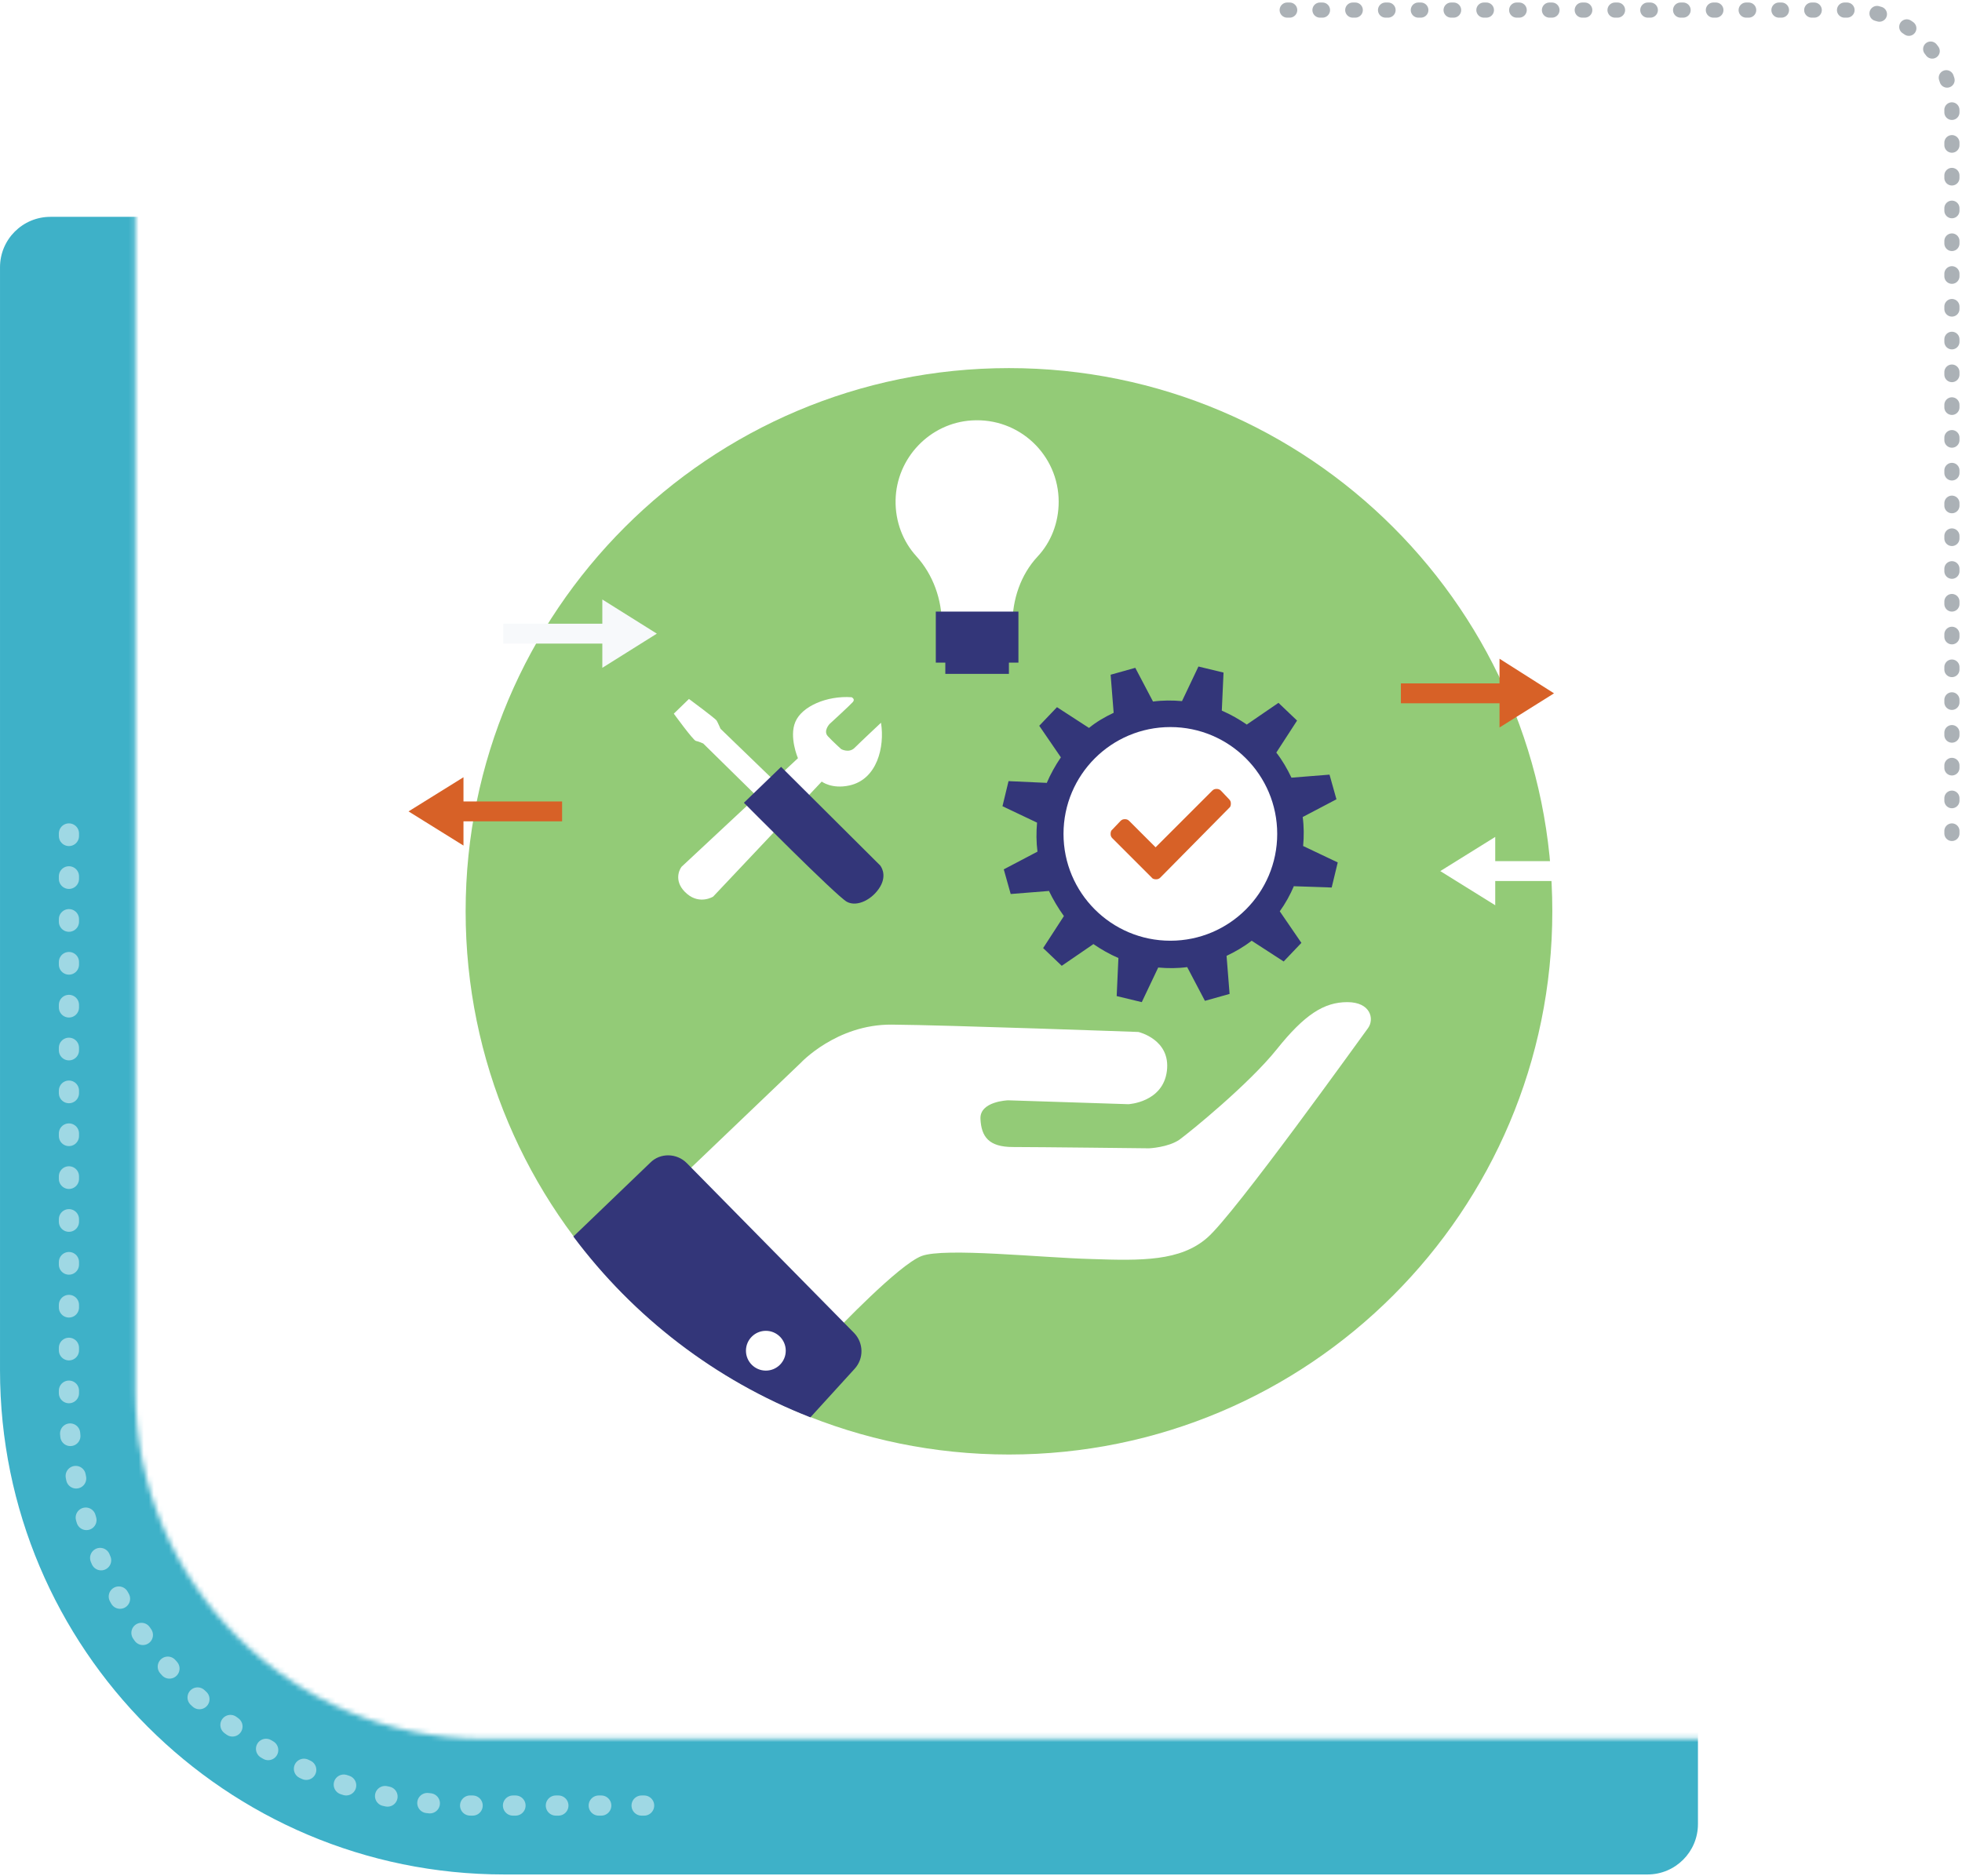
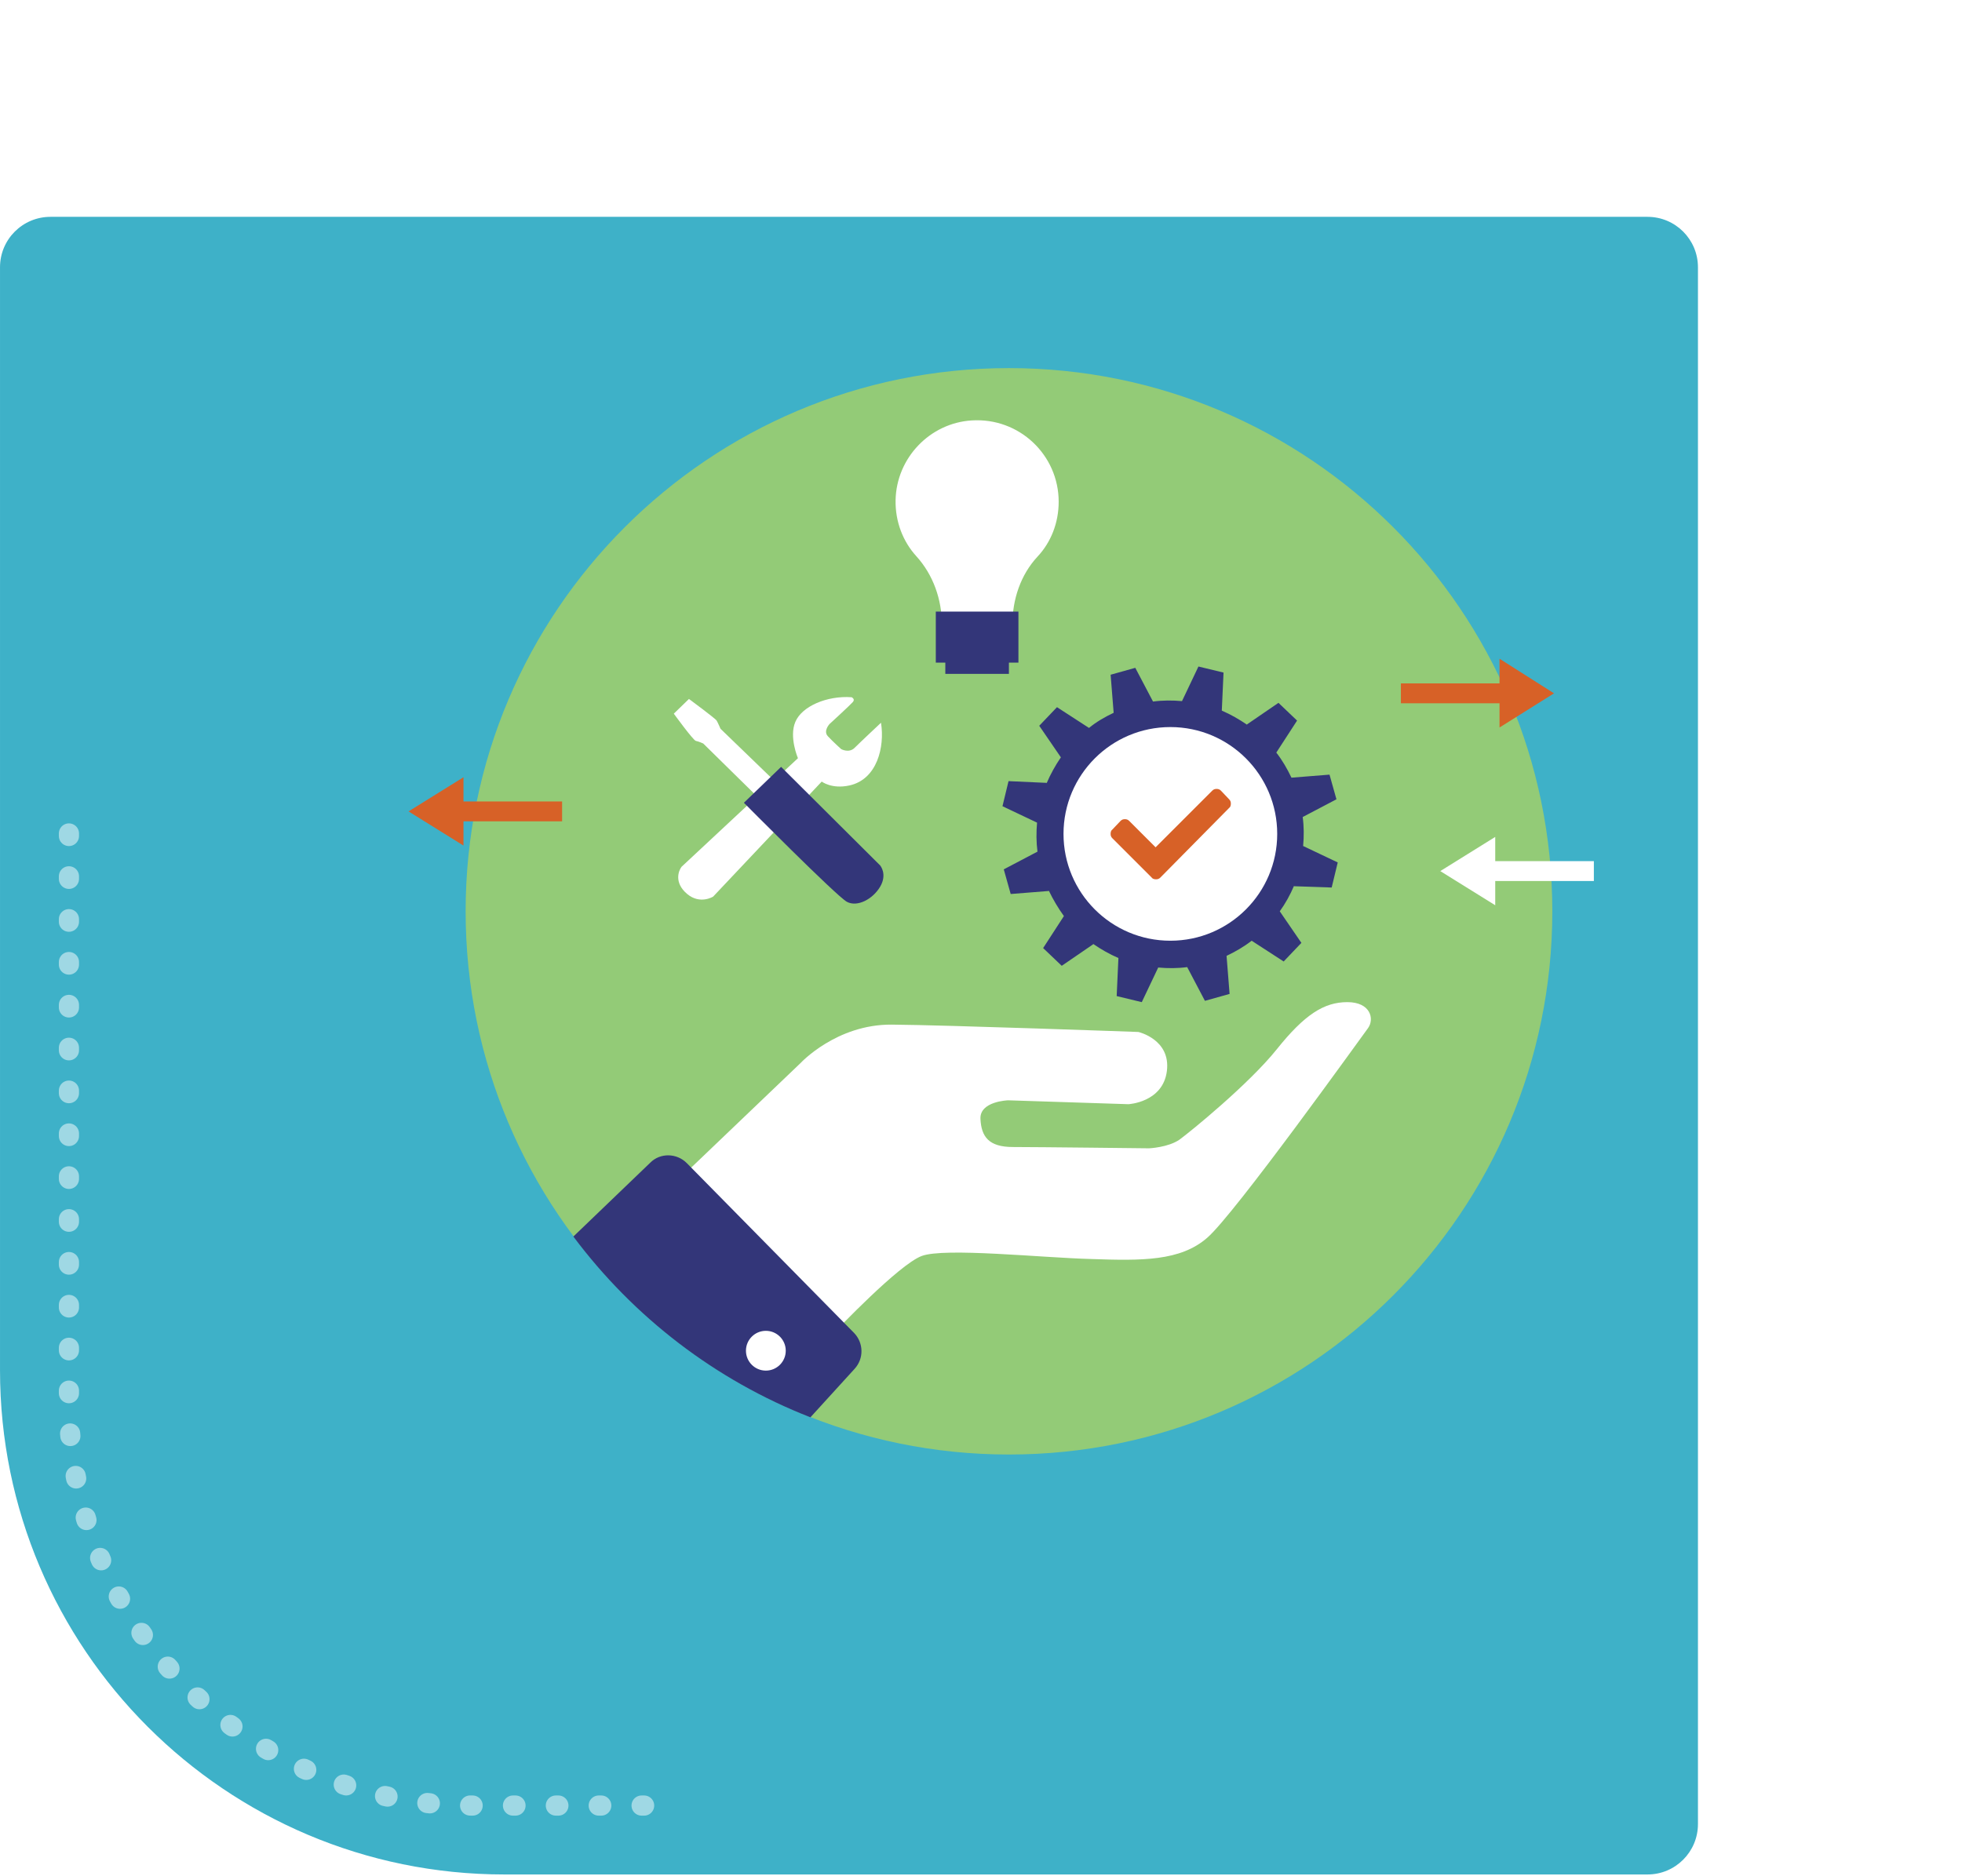
<svg xmlns="http://www.w3.org/2000/svg" width="389" height="372" viewBox="0 0 389 372" fill="none">
  <path d="M336.648 53.002C336.648 47.479 332.171 43.002 326.648 43.002H10.002C4.479 43.002 0.002 47.479 0.002 53.002V271.736C0.002 326.965 44.773 371.736 100.002 371.736H326.648C332.171 371.736 336.648 367.259 336.648 361.736V53.002Z" fill="#3EB1C8" />
  <path d="M13.668 165.288V278.069C13.668 322.252 49.485 358.069 93.668 358.069H135.234" stroke="white" stroke-opacity="0.5" stroke-width="4" stroke-linecap="round" stroke-linejoin="round" stroke-dasharray="0.5 8" />
  <mask id="mask0_1432_408" style="mask-type:alpha" maskUnits="userSpaceOnUse" x="26" y="16" width="346" height="329">
    <path d="M371.891 26.21C371.891 20.687 367.413 16.21 361.891 16.21H36.843C31.321 16.21 26.843 20.687 26.843 26.21V275.816C26.843 313.923 57.736 344.816 95.843 344.816H361.891C367.413 344.816 371.891 340.338 371.891 334.816V26.21Z" fill="white" />
  </mask>
  <g mask="url(#mask0_1432_408)">
    <g filter="url(#filter0_d_1432_408)">
-       <rect x="21.578" y="9.913" width="358.946" height="448.862" fill="white" />
-     </g>
+       </g>
  </g>
-   <path d="M387 165.288V22C387 10.954 378.046 2 367 2L253.924 2" stroke="#59656F" stroke-opacity="0.5" stroke-width="3" stroke-linecap="round" stroke-linejoin="round" stroke-dasharray="0.5 6" />
  <path d="M200.047 288.453C259.542 288.453 307.773 240.222 307.773 180.726C307.773 121.231 259.542 73 200.047 73C140.551 73 92.32 121.231 92.32 180.726C92.32 240.222 140.551 288.453 200.047 288.453Z" fill="#93CB77" />
  <path d="M209.901 99.503C209.901 90.24 202.096 82.778 192.661 83.378C184.342 83.893 177.737 90.84 177.566 99.16C177.48 103.448 179.024 107.394 181.683 110.31C185.028 113.998 186.743 118.887 186.743 123.861V125.748H200.724V123.861C200.724 118.887 202.353 113.998 205.698 110.396C208.357 107.565 209.901 103.706 209.901 99.503Z" fill="white" />
  <path d="M201.921 121.288H185.539V131.409H187.426V133.639H200.034V131.409H201.921V121.288Z" fill="#333679" />
  <path d="M264.028 176.009L265.229 171.034L258.368 167.775C258.539 165.888 258.539 163.915 258.282 162.029L264.972 158.512L263.599 153.623L256.052 154.224C255.194 152.422 254.251 150.793 253.05 149.249L257.167 142.902L253.479 139.385L247.218 143.674L247.303 143.76C245.674 142.645 244.044 141.701 242.243 140.929L242.586 133.382L237.611 132.181L234.352 139.042C232.465 138.871 230.492 138.871 228.606 139.128L225.089 132.438L220.2 133.81L220.801 141.358C218.999 142.216 217.37 143.159 215.912 144.36L209.565 140.243L206.048 143.931L210.337 150.192C209.222 151.822 208.278 153.537 207.506 155.339V155.253L199.959 154.91L198.758 159.884L205.619 163.144V163.058C205.448 165.03 205.448 167.003 205.705 168.976V168.89L199.015 172.407L200.387 177.295L207.935 176.695V176.609C208.793 178.41 209.822 180.126 210.937 181.67L206.82 188.017L210.508 191.533L216.769 187.245L216.684 187.159C218.313 188.274 219.943 189.217 221.744 189.989L221.401 197.537L226.376 198.738L229.635 191.876C231.522 192.048 233.494 192.048 235.381 191.791L238.898 198.481L243.787 197.108L243.186 189.561C244.988 188.703 246.617 187.759 248.161 186.559L254.508 190.676L258.024 186.987L253.736 180.726C254.851 179.182 255.794 177.467 256.566 175.666V175.752L264.028 176.009ZM225.003 167.432C223.888 163.572 226.118 159.455 230.064 158.34C233.923 157.225 238.04 159.455 239.155 163.401C240.27 167.26 238.04 171.377 234.095 172.492C230.235 173.607 226.118 171.292 225.003 167.432Z" fill="#333679" />
  <path d="M232.044 186.559C243.745 186.559 253.229 177.074 253.229 165.374C253.229 153.673 243.745 144.188 232.044 144.188C220.344 144.188 210.859 153.673 210.859 165.374C210.859 177.074 220.344 186.559 232.044 186.559Z" fill="white" />
  <path d="M243.696 160.227C243.953 160.056 244.039 159.713 244.039 159.37C244.039 159.027 243.953 158.769 243.696 158.512L242.067 156.797C241.809 156.539 241.552 156.454 241.209 156.454C240.866 156.454 240.608 156.539 240.351 156.797L229.115 168.032L223.883 162.801C223.626 162.543 223.369 162.457 223.026 162.457C222.683 162.457 222.425 162.543 222.168 162.801L220.538 164.516C220.281 164.687 220.195 165.031 220.195 165.374C220.195 165.717 220.281 165.974 220.538 166.231L228.343 174.036C228.515 174.294 228.858 174.379 229.201 174.379C229.544 174.379 229.801 174.294 230.059 174.036L243.696 160.227Z" fill="#D76127" />
  <path d="M316.011 170.777H296.455V165.974L285.562 172.75L296.455 179.526V174.722H316.011V170.777Z" fill="white" />
  <path d="M277.75 139.471H297.305V144.274L308.112 137.499L297.305 130.637V135.526H277.75V139.471Z" fill="#D76127" />
  <path d="M111.448 158.941H91.893V154.138L81 160.914L91.893 167.689V162.886H111.448V158.941Z" fill="#D76127" />
-   <path d="M99.781 127.635H119.422V132.438L130.229 125.662L119.422 118.887V123.69H99.781V127.635Z" fill="#F7F9FB" />
  <path d="M135.211 233.303L158.712 210.831C158.712 210.831 165.831 203.112 176.809 203.198C187.788 203.284 225.698 204.656 225.698 204.656C225.698 204.656 232.13 206.114 231.358 212.375C230.587 218.636 223.725 218.979 223.725 218.979L199.881 218.208C199.881 218.208 194.22 218.379 194.392 221.896C194.563 225.412 196.021 227.471 200.825 227.471C205.628 227.471 227.842 227.728 227.842 227.728C227.842 227.728 231.616 227.556 233.846 226.013C236.076 224.383 247.655 214.948 253.144 208.087C258.633 201.225 262.493 198.738 267.124 198.738C271.756 198.738 272.528 202.083 271.241 203.884C269.955 205.599 244.738 240.851 239.335 245.482C234.017 250.114 226.384 250.028 216.435 249.685C206.485 249.428 187.273 247.369 182.727 249.085C178.181 250.8 165.659 264.008 165.659 264.008L135.211 233.303Z" fill="white" />
  <path d="M113.68 245.225C125.602 261.178 141.812 273.7 160.681 281.076L169.43 271.47C171.317 269.412 171.231 266.324 169.344 264.351L136.151 230.644C134.179 228.671 130.919 228.586 128.947 230.558L113.68 245.225Z" fill="#333679" />
  <path d="M151.844 271.813C154.023 271.813 155.789 270.047 155.789 267.868C155.789 265.689 154.023 263.923 151.844 263.923C149.665 263.923 147.898 265.689 147.898 267.868C147.898 270.047 149.665 271.813 151.844 271.813Z" fill="white" />
  <path fill-rule="evenodd" clip-rule="evenodd" d="M135.134 171.892L158.206 150.364C158.206 150.364 156.405 146.161 157.692 143.159C158.978 140.072 163.953 137.927 168.842 138.271C168.842 138.271 169.614 138.614 169.099 139.214C168.584 139.814 164.467 143.588 164.467 143.588C164.467 143.588 163.181 144.961 164.124 145.99C165.068 147.019 166.783 148.563 166.783 148.563C166.783 148.563 168.327 149.421 169.442 148.306C170.557 147.191 174.674 143.331 174.674 143.331C175.446 148.134 173.902 154.567 168.413 155.767C164.896 156.539 162.924 154.996 162.924 154.996L141.395 177.81C141.395 177.81 138.822 179.44 136.249 177.296C133.59 175.066 134.534 172.664 135.134 171.892Z" fill="white" />
  <path fill-rule="evenodd" clip-rule="evenodd" d="M153.063 154.395L142.857 144.532C142.857 144.532 142.342 143.331 142.085 142.902C141.828 142.473 136.596 138.614 136.596 138.614L133.594 141.53C133.594 141.53 137.453 146.848 137.968 146.933C138.483 147.019 139.426 147.448 139.426 147.448L149.804 157.655L153.063 154.395Z" fill="white" />
  <path fill-rule="evenodd" clip-rule="evenodd" d="M147.492 159.198L154.868 152.079L174.51 171.635C174.51 171.635 175.968 173.35 174.51 175.837C173.051 178.325 169.964 179.954 167.905 178.839C165.847 177.724 147.492 159.198 147.492 159.198Z" fill="#333679" />
  <defs>
    <filter id="filter0_d_1432_408" x="17.578" y="9.913" width="366.945" height="456.862" filterUnits="userSpaceOnUse" color-interpolation-filters="sRGB">
      <feFlood flood-opacity="0" result="BackgroundImageFix" />
      <feColorMatrix in="SourceAlpha" type="matrix" values="0 0 0 0 0 0 0 0 0 0 0 0 0 0 0 0 0 0 127 0" result="hardAlpha" />
      <feOffset dy="4" />
      <feGaussianBlur stdDeviation="2" />
      <feComposite in2="hardAlpha" operator="out" />
      <feColorMatrix type="matrix" values="0 0 0 0 0 0 0 0 0 0 0 0 0 0 0 0 0 0 0.25 0" />
      <feBlend mode="normal" in2="BackgroundImageFix" result="effect1_dropShadow_1432_408" />
      <feBlend mode="normal" in="SourceGraphic" in2="effect1_dropShadow_1432_408" result="shape" />
    </filter>
  </defs>
</svg>